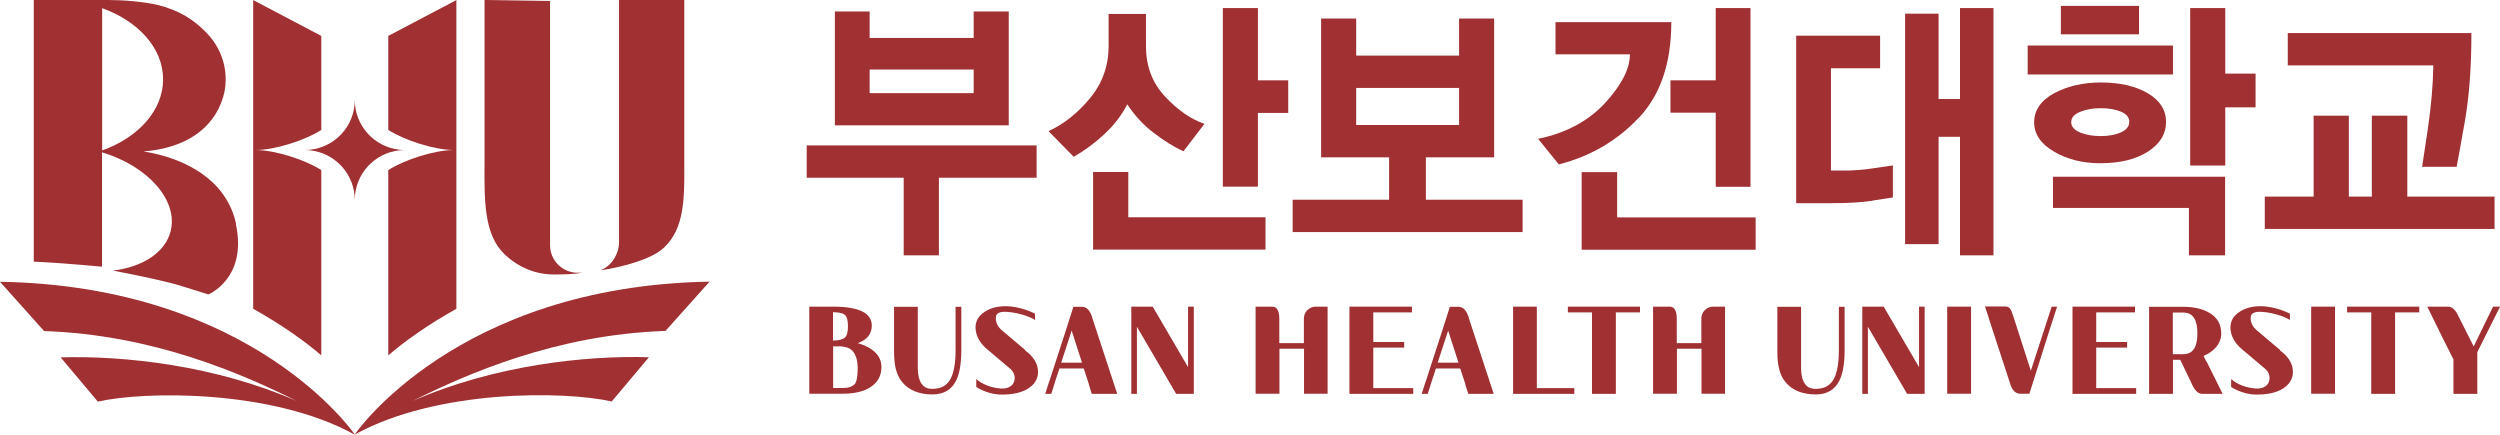
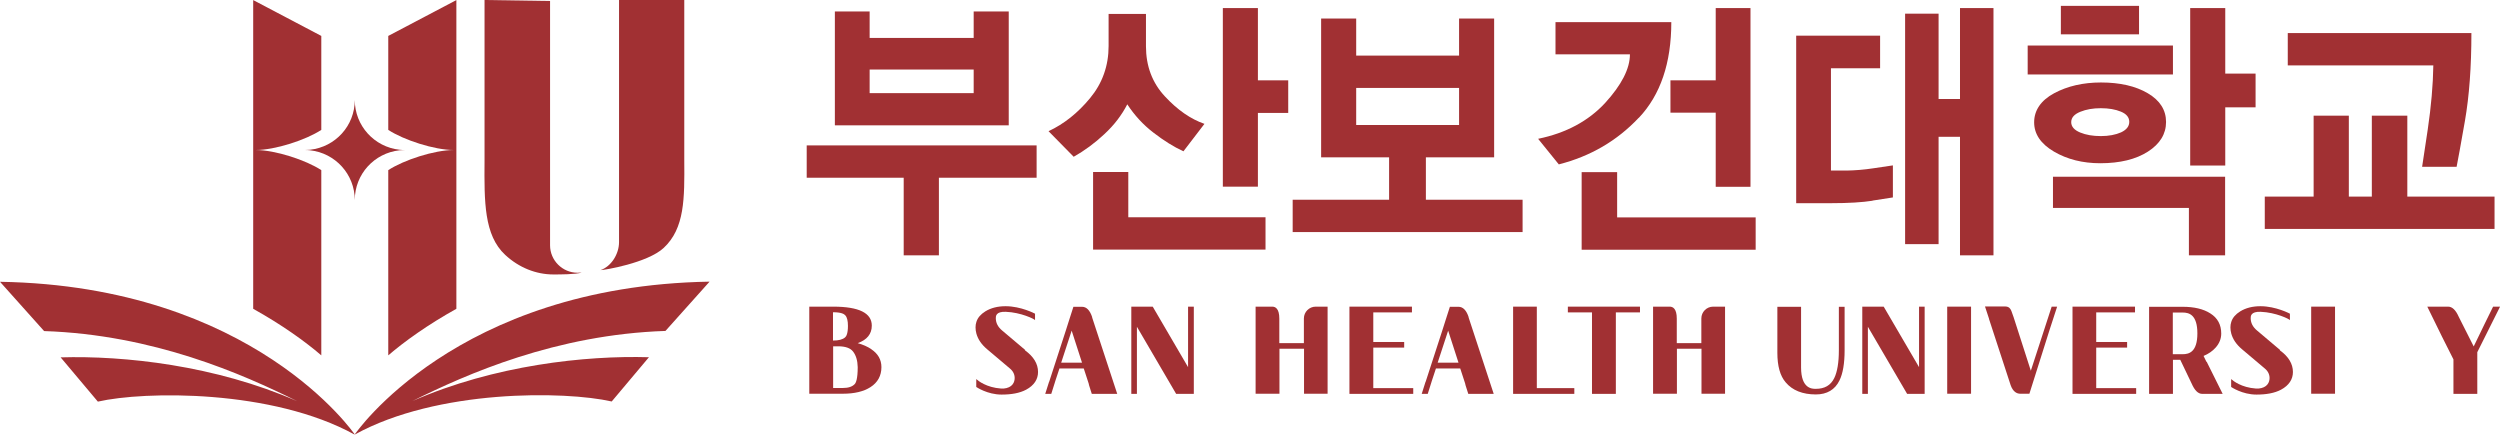
<svg xmlns="http://www.w3.org/2000/svg" id="_레이어_2" data-name="레이어 2" viewBox="0 0 173.98 30.24">
  <defs>
    <style>
      .cls-1 {
        fill: #a13033;
      }

      .cls-2 {
        fill: none;
      }
    </style>
  </defs>
  <g id="_레이어_" data-name="&amp;lt;레이어&amp;gt;">
    <g>
      <g>
        <g>
          <path class="cls-1" d="m65.34,12.37v5.4h-2.45v-5.4h-6.75v-2.25h16v2.25h-6.8Zm-7.24-3.66V.8h2.42v1.84h7.24V.8h2.44v7.92h-12.09Zm9.66-3.87h-7.24v1.64h7.24v-1.64Z" />
          <path class="cls-1" d="m82.36,10.53c-.68-.31-1.38-.75-2.09-1.3-.72-.55-1.32-1.21-1.82-1.97-.39.76-.92,1.45-1.59,2.07-.67.63-1.38,1.15-2.14,1.58l-1.75-1.78c1.07-.5,2.03-1.26,2.89-2.3.86-1.04,1.29-2.25,1.29-3.63V.97h2.6v2.25c0,1.38.44,2.55,1.32,3.49.88.95,1.8,1.58,2.75,1.91l-1.47,1.92Zm-6.29,6.84v-5.4h2.45v3.15h9.55v2.25h-12Zm11.47-9.52v5.14h-2.44V.56h2.44v5.03h2.11v2.27h-2.11Z" />
          <path class="cls-1" d="m89.96,16.15v-2.25h6.71v-2.95h-4.73V1.29h2.44v2.58h7.16V1.29h2.44v9.66h-4.75v2.95h6.73v2.25h-16Zm11.58-10.03h-7.16v2.58h7.16v-2.58Z" />
          <path class="cls-1" d="m114.04,8.2c-1.51,1.6-3.36,2.68-5.56,3.24l-1.44-1.78c1.95-.4,3.5-1.24,4.66-2.49,1.15-1.26,1.73-2.39,1.73-3.39h-5.18V1.54h8.06c0,2.84-.75,5.06-2.26,6.66Zm-3.97,9.18v-5.4h2.47v3.15h9.64v2.25h-12.11Zm9.33-4.38v-5.16h-3.15v-2.25h3.15V.56h2.42v12.44h-2.42Z" />
          <path class="cls-1" d="m130.31,13.97c-.7.11-1.67.17-2.89.17h-2.42V2.48h5.84v2.27h-3.42v7.12h1.09c.59-.01,1.22-.06,1.87-.16.65-.09,1.1-.16,1.35-.2v2.23c-.24.04-.72.11-1.42.22Zm6.09,3.8v-8.25h-1.49v7.47h-2.33V.95h2.33v5.94h1.49V.56h2.33v17.21h-2.33Z" />
          <path class="cls-1" d="m141.11,5.18v-2.01h10.11v2.01h-10.11Zm8.37,5.37c-.84.54-1.95.81-3.32.81-1.22,0-2.3-.27-3.22-.81-.92-.54-1.38-1.22-1.38-2.04s.46-1.52,1.39-2.02c.93-.5,2.02-.75,3.26-.75,1.32,0,2.41.25,3.26.75.85.5,1.27,1.17,1.27,2s-.42,1.52-1.26,2.06Zm2.85,7.22v-3.3h-9.46v-2.17h11.98v5.47h-2.53Zm-8.91-15.39V.41h5.44v1.98h-5.44Zm4.18,5.39c-.39-.16-.85-.24-1.4-.24s-1.01.08-1.43.25c-.42.17-.63.41-.63.72s.21.55.62.72c.41.17.89.25,1.44.25s1.03-.09,1.41-.26c.38-.18.57-.42.57-.73s-.19-.55-.58-.71Zm7.26-.3v4.05h-2.44V.56h2.44v4.56h2.11v2.35h-2.11Z" />
          <path class="cls-1" d="m157.61,15.93v-2.25h3.4v-5.63h2.45v5.63h1.6v-5.63h2.47v5.63h6.07v2.25h-16Zm13.93-7.52c-.3,1.73-.5,2.79-.58,3.2h-2.4c.02-.1.15-.97.39-2.59.24-1.62.37-3.11.39-4.47h-10.13v-2.25h12.78c0,2.35-.15,4.38-.45,6.11Z" />
        </g>
        <g>
          <polygon class="cls-1" points="95.57 24.19 97.72 24.19 97.72 23.8 95.57 23.8 95.57 21.74 98.26 21.74 98.26 21.34 93.91 21.34 93.91 27.41 98.35 27.41 98.35 27.01 95.57 27.01 95.57 24.19" />
          <polygon class="cls-1" points="145.88 24.19 148.03 24.19 148.03 23.8 145.88 23.8 145.88 21.74 148.58 21.74 148.58 21.34 144.23 21.34 144.23 27.41 148.66 27.41 148.66 27.01 145.88 27.01 145.88 24.19" />
          <polygon class="cls-1" points="106.95 21.34 105.3 21.34 105.3 27.41 109.56 27.41 109.56 27.01 106.95 27.01 106.95 21.34" />
          <rect class="cls-1" x="135.51" y="21.34" width="1.66" height="6.06" />
          <rect class="cls-1" x="160.84" y="21.34" width="1.66" height="6.06" />
          <path class="cls-2" d="m151.9,21.74h-.69v2.9h.69c.44,0,1.02-.15,1.02-1.45s-.58-1.45-1.02-1.45Z" />
          <g>
            <path class="cls-2" d="m58.33,24.11h-.35v2.9h.69c.37,0,.64-.09.81-.27.08-.08.21-.34.21-1.18-.01-.46-.12-.82-.32-1.08-.19-.25-.54-.37-1.04-.37Z" />
            <polygon class="cls-2" points="56.33 23.21 56.33 26.64 56.33 26.64 56.33 23.21" />
            <path class="cls-2" d="m58.82,23.49c.09-.08.2-.28.2-.8,0-.35-.06-.59-.18-.73-.09-.1-.3-.22-.84-.22h-.01v1.97h.01c.38,0,.65-.08.83-.22Z" />
            <path class="cls-1" d="m60.64,24.3c-.27-.18-.59-.32-.95-.42.65-.23.98-.64.98-1.22,0-.88-.9-1.32-2.68-1.32h-1.67v5.3s0,0,0,0v.76h2.34c.79,0,1.44-.15,1.92-.46.5-.32.76-.79.76-1.39,0-.52-.24-.94-.71-1.25Zm-2.66-2.57h.01c.55,0,.76.12.84.22.12.13.18.38.18.73,0,.52-.11.73-.2.8-.17.15-.45.22-.83.22h-.01v-1.97Zm1.5,5c-.17.18-.44.27-.81.27h-.69v-2.9h.35c.5,0,.85.12,1.04.37.2.26.31.62.32,1.08,0,.84-.13,1.1-.21,1.18Z" />
          </g>
-           <path class="cls-1" d="m66.5,21.34v.76s0,.05,0,.08v2.2c0,.85-.11,1.5-.32,1.93-.25.51-.67.75-1.29.75-.25,0-1.02,0-1.02-1.49v-4.22s0,1.29,0,1.29v-1.29h-1.65v.79s0,.03,0,.04v2.37c0,.92.19,1.61.58,2.06.47.56,1.18.84,2.1.84.77,0,1.33-.33,1.64-.97.24-.48.36-1.19.36-2.1v-3.03h-.4Z" />
          <path class="cls-1" d="m127.97,21.34v.76s0,.05,0,.08v2.2c0,.85-.11,1.5-.32,1.93-.25.51-.67.75-1.29.75-.25,0-1.02,0-1.02-1.49v-4.22s0,1.29,0,1.29v-1.29h-1.65v.79s0,.03,0,.04v2.37c0,.92.19,1.61.58,2.06.47.56,1.18.84,2.1.84.77,0,1.33-.33,1.64-.97.24-.48.36-1.19.36-2.1v-3.03h-.4Z" />
          <g>
-             <path class="cls-2" d="m77.48,26.6l-.23-.67.2.61s.02.04.03.06Z" />
+             <path class="cls-2" d="m77.48,26.6l-.23-.67.2.61Z" />
            <polygon class="cls-2" points="73.84 25.23 75.29 25.23 74.57 23.01 73.84 25.23" />
            <path class="cls-1" d="m76.01,22.08c-.16-.49-.4-.73-.71-.73h-.6l-.33,1.03h0s-.2.63-.2.63h0s0,0,0,0l-1.15,3.54s-.01.03-.02.04l-.26.82h.42l.23-.73s0,0,0,0h0s.18-.58.18-.58l-.18.57.34-1.03h1.69l.34,1.04c.02.06.03.1.03.13l.19.6h1.77l-1.75-5.33Zm-2.16,3.16l.73-2.23.72,2.23h-1.44Z" />
          </g>
          <g>
            <path class="cls-2" d="m103.68,26.6l-.23-.67.2.61s.02.04.03.06Z" />
            <polygon class="cls-2" points="100.04 25.23 101.49 25.23 100.77 23.01 100.04 25.23" />
            <path class="cls-1" d="m102.21,22.08c-.16-.49-.4-.73-.71-.73h-.6l-.33,1.03h0s-.2.63-.2.63h0s0,0,0,0l-1.15,3.54s-.01.03-.02.04l-.26.82h.42l.23-.73s0,0,0,0h0s.18-.58.18-.58l-.18.57.34-1.03h1.69l.34,1.04c.02.06.03.1.03.13l.19.6h1.77l-1.75-5.33Zm-2.16,3.16l.73-2.23.72,2.23h-1.44Z" />
          </g>
          <polygon class="cls-1" points="82.68 21.34 82.68 22.17 82.68 24.79 82.68 25.55 80.22 21.34 78.73 21.34 78.73 22.17 78.73 26.57 78.73 27.41 79.12 27.41 79.12 26.57 79.12 25.23 79.12 22.74 81.85 27.41 83.08 27.41 83.08 23.7 83.08 22.17 83.08 21.34 82.68 21.34" />
          <polygon class="cls-1" points="133.55 21.34 133.55 22.17 133.55 24.79 133.55 25.55 131.09 21.34 129.6 21.34 129.6 22.17 129.6 26.57 129.6 27.41 129.99 27.41 129.99 26.57 129.99 25.23 129.99 22.74 132.72 27.41 133.94 27.41 133.94 23.7 133.94 22.17 133.94 21.34 133.55 21.34" />
          <path class="cls-1" d="m91.56,21.34c-.45,0-.82.37-.82.82v1.72h-1.71v-1.71c0-.69-.27-.83-.49-.83h-1.16v6.06h1.66v-3.13h1.71v3.13h1.64v-6.06h-.82Z" />
          <path class="cls-1" d="m119.22,21.34c-.45,0-.82.37-.82.82v1.72h-1.71v-1.71c0-.69-.27-.83-.49-.83h-1.16v6.06h1.66v-3.13h1.71v3.13h1.64v-6.06h-.82Z" />
          <polygon class="cls-1" points="114.13 21.34 112.45 21.34 110.79 21.34 109.11 21.34 109.11 21.74 110.79 21.74 110.79 27.41 112.45 27.41 112.45 21.74 114.13 21.74 114.13 21.34" />
-           <polygon class="cls-1" points="168.36 21.34 166.68 21.34 165.02 21.34 163.34 21.34 163.34 21.74 165.02 21.74 165.02 27.41 166.68 27.41 166.68 21.74 168.36 21.74 168.36 21.34" />
          <g>
            <path class="cls-2" d="m142.75,22.62l.14-.44s0,.02-.01.03l-.13.42Z" />
            <path class="cls-1" d="m142.78,21.34l-.49,1.51.49-1.51h.38l-.53,1.63-1.4,4.43h-.64c-.21,0-.5-.11-.67-.61l-1.5-4.59s0-.01,0-.02l-.28-.85h1.43c.14,0,.26.06.33.17.04.05.1.17.23.57l1.2,3.73,1.21-3.72" />
          </g>
          <g>
            <path class="cls-2" d="m154.36,26.8l-.81-1.63.65,1.35c.06.12.11.21.17.28Z" />
            <path class="cls-2" d="m151.9,21.74h-.69v2.9h.69c.44,0,1.02-.15,1.02-1.45s-.58-1.45-1.02-1.45Z" />
            <path class="cls-1" d="m153.55,25.18h0s0,0,0,0l-.2-.41c.34-.14.63-.34.84-.58.26-.29.39-.62.39-.98,0-.61-.25-1.08-.76-1.4-.48-.31-1.13-.46-1.92-.46h-2.34v6.06h1.66v-2.37h.51l.79,1.65c.21.48.45.72.74.72h1.42l-1.11-2.23Zm-1.65-.53h-.69v-2.9h.69c.44,0,1.02.15,1.02,1.45s-.58,1.45-1.02,1.45Z" />
          </g>
          <g>
            <path class="cls-2" d="m173.32,22.63l.32-.62c-.04.06-.08.13-.12.22l-.2.4Z" />
            <path class="cls-1" d="m173.98,21.34h-.48l-.57,1.16-.78,1.61-1.04-2.06c-.21-.48-.46-.71-.74-.71h-1.45l1.02,2.08.8,1.59v2.4h1.66v-2.9s1.58-3.16,1.58-3.16Z" />
          </g>
          <path class="cls-1" d="m71.35,24.36l-1.61-1.36c-.3-.25-.44-.54-.44-.86,0-.13,0-.47.7-.44,1.04.04,1.99.5,2.03.58v-.45s-.97-.52-2.05-.52c-.55,0-1.02.12-1.41.36-.32.2-.53.44-.62.73-.04.12-.06.24-.06.38,0,.15.02.3.06.44.11.39.35.75.74,1.08l1.61,1.36c.2.17.34.42.31.73-.02.18-.09.34-.25.47-.16.13-.44.2-.69.18-1.02-.07-1.6-.54-1.73-.66v.55s.77.53,1.76.53c.68,0,1.26-.1,1.71-.34.56-.3.83-.73.83-1.23,0-.57-.31-1.08-.91-1.51Z" />
          <path class="cls-1" d="m158.68,24.36l-1.61-1.36c-.3-.25-.44-.54-.44-.86,0-.13,0-.47.7-.44,1.04.04,1.99.5,2.03.58v-.45s-.97-.52-2.05-.52c-.55,0-1.02.12-1.41.36-.32.2-.53.44-.62.73-.04.12-.06.24-.06.38,0,.15.02.3.06.44.11.39.35.75.74,1.08l1.61,1.36c.2.17.34.42.31.73-.02.18-.09.34-.25.47-.16.13-.44.2-.69.18-1.02-.07-1.6-.54-1.73-.66v.55s.77.53,1.76.53c.68,0,1.26-.1,1.71-.34.56-.3.83-.73.83-1.23,0-.57-.31-1.08-.91-1.51Z" />
        </g>
      </g>
      <g>
        <path class="cls-1" d="m38.9,20.23h-.04s.04,0,.04,0Z" />
        <path class="cls-1" d="m27.8,10.42c-1.75-.19-3.11-1.67-3.11-3.46,0,1.8-1.36,3.27-3.11,3.46-.12.01-.25.02-.38.02.13,0,.25,0,.38.02,1.75.19,3.11,1.67,3.11,3.46,0-1.8,1.36-3.27,3.11-3.46.12-.01.25-.02.38-.02-.13,0-.25,0-.38-.02Z" />
        <g>
          <path class="cls-1" d="m31.77,0l-4.75,2.5v6.54c1.07.7,3.2,1.4,4.57,1.4-1.37,0-3.5.7-4.57,1.4v12.89c1.13-.97,2.73-2.12,4.74-3.24V0Z" />
          <path class="cls-1" d="m17.61,0l4.75,2.5v6.54c-1.07.7-3.2,1.4-4.57,1.4,1.37,0,3.5.7,4.57,1.4v12.89c-1.13-.97-2.73-2.12-4.74-3.24V0Z" />
        </g>
        <g>
          <path class="cls-1" d="m40.19,18.98c-1.05,0-1.91-.86-1.91-1.91v-1.08s0,0,0-.01V.07L33.72,0v10.22c0,.33,0,.66,0,.98-.02,2.83-.04,5.17,1.44,6.54.96.89,2.15,1.36,3.35,1.36.45,0,1.54,0,1.97-.13,0,0,0,0,0,0h0s-.05,0-.08,0c-.07,0-.14.01-.21.01Z" />
          <path class="cls-1" d="m47.62,11.15c0-.32,0-11.15,0-11.15h-4.54v16.85c0,.83-.54,1.69-1.29,1.95.26,0,3.26-.5,4.39-1.54,1.48-1.37,1.46-3.46,1.44-6.12Z" />
        </g>
-         <path class="cls-1" d="m16.43,15.58c-.36-1.64-1.31-2.75-2.4-3.51-.03-.02-.07-.05-.1-.07-.08-.05-.16-.1-.24-.15-.25-.16-.51-.3-.79-.43-.1-.05-.2-.09-.3-.14-.03-.01-.06-.03-.1-.04-1-.42-1.94-.61-2.52-.7,2.89-.22,4.89-1.56,5.55-3.79.44-1.49.05-3.15-1.04-4.34-.96-1.05-2.07-1.71-3.5-2.06C10.06.12,8.57,0,7.56,0h-.46s-4.75,0-4.75,0v18.21c1.23.05,2.64.16,4.75.35v-7.96c3.19.96,5.3,3.33,4.78,5.47-.37,1.51-1.97,2.52-4.03,2.76h0c1.21.23,2.87.56,4.37.95,1.18.36,2.28.71,2.28.71,0,0,2.74-1.11,1.91-4.92Zm-9.32-5.1V.57c2.51.9,4.24,2.78,4.24,4.95s-1.73,4.05-4.24,4.95Z" />
        <g>
          <path class="cls-1" d="m24.72,30.22s-.03.02-.03.02c5.75-3.17,14.63-3.04,17.88-2.3l2.59-3.08c-4.41-.13-10.76.55-16.46,3.05,3.79-1.89,10.01-4.63,17.61-4.88l3.07-3.43c-17.66.3-24.69,10.63-24.69,10.63" />
          <path class="cls-1" d="m24.69,30.24S17.66,19.9,0,19.61l3.07,3.43c7.6.25,13.82,2.99,17.61,4.88-5.7-2.5-12.05-3.18-16.46-3.05l2.59,3.08c3.24-.74,12.13-.87,17.88,2.3,0,0-.01,0-.03-.02" />
        </g>
      </g>
    </g>
  </g>
</svg>